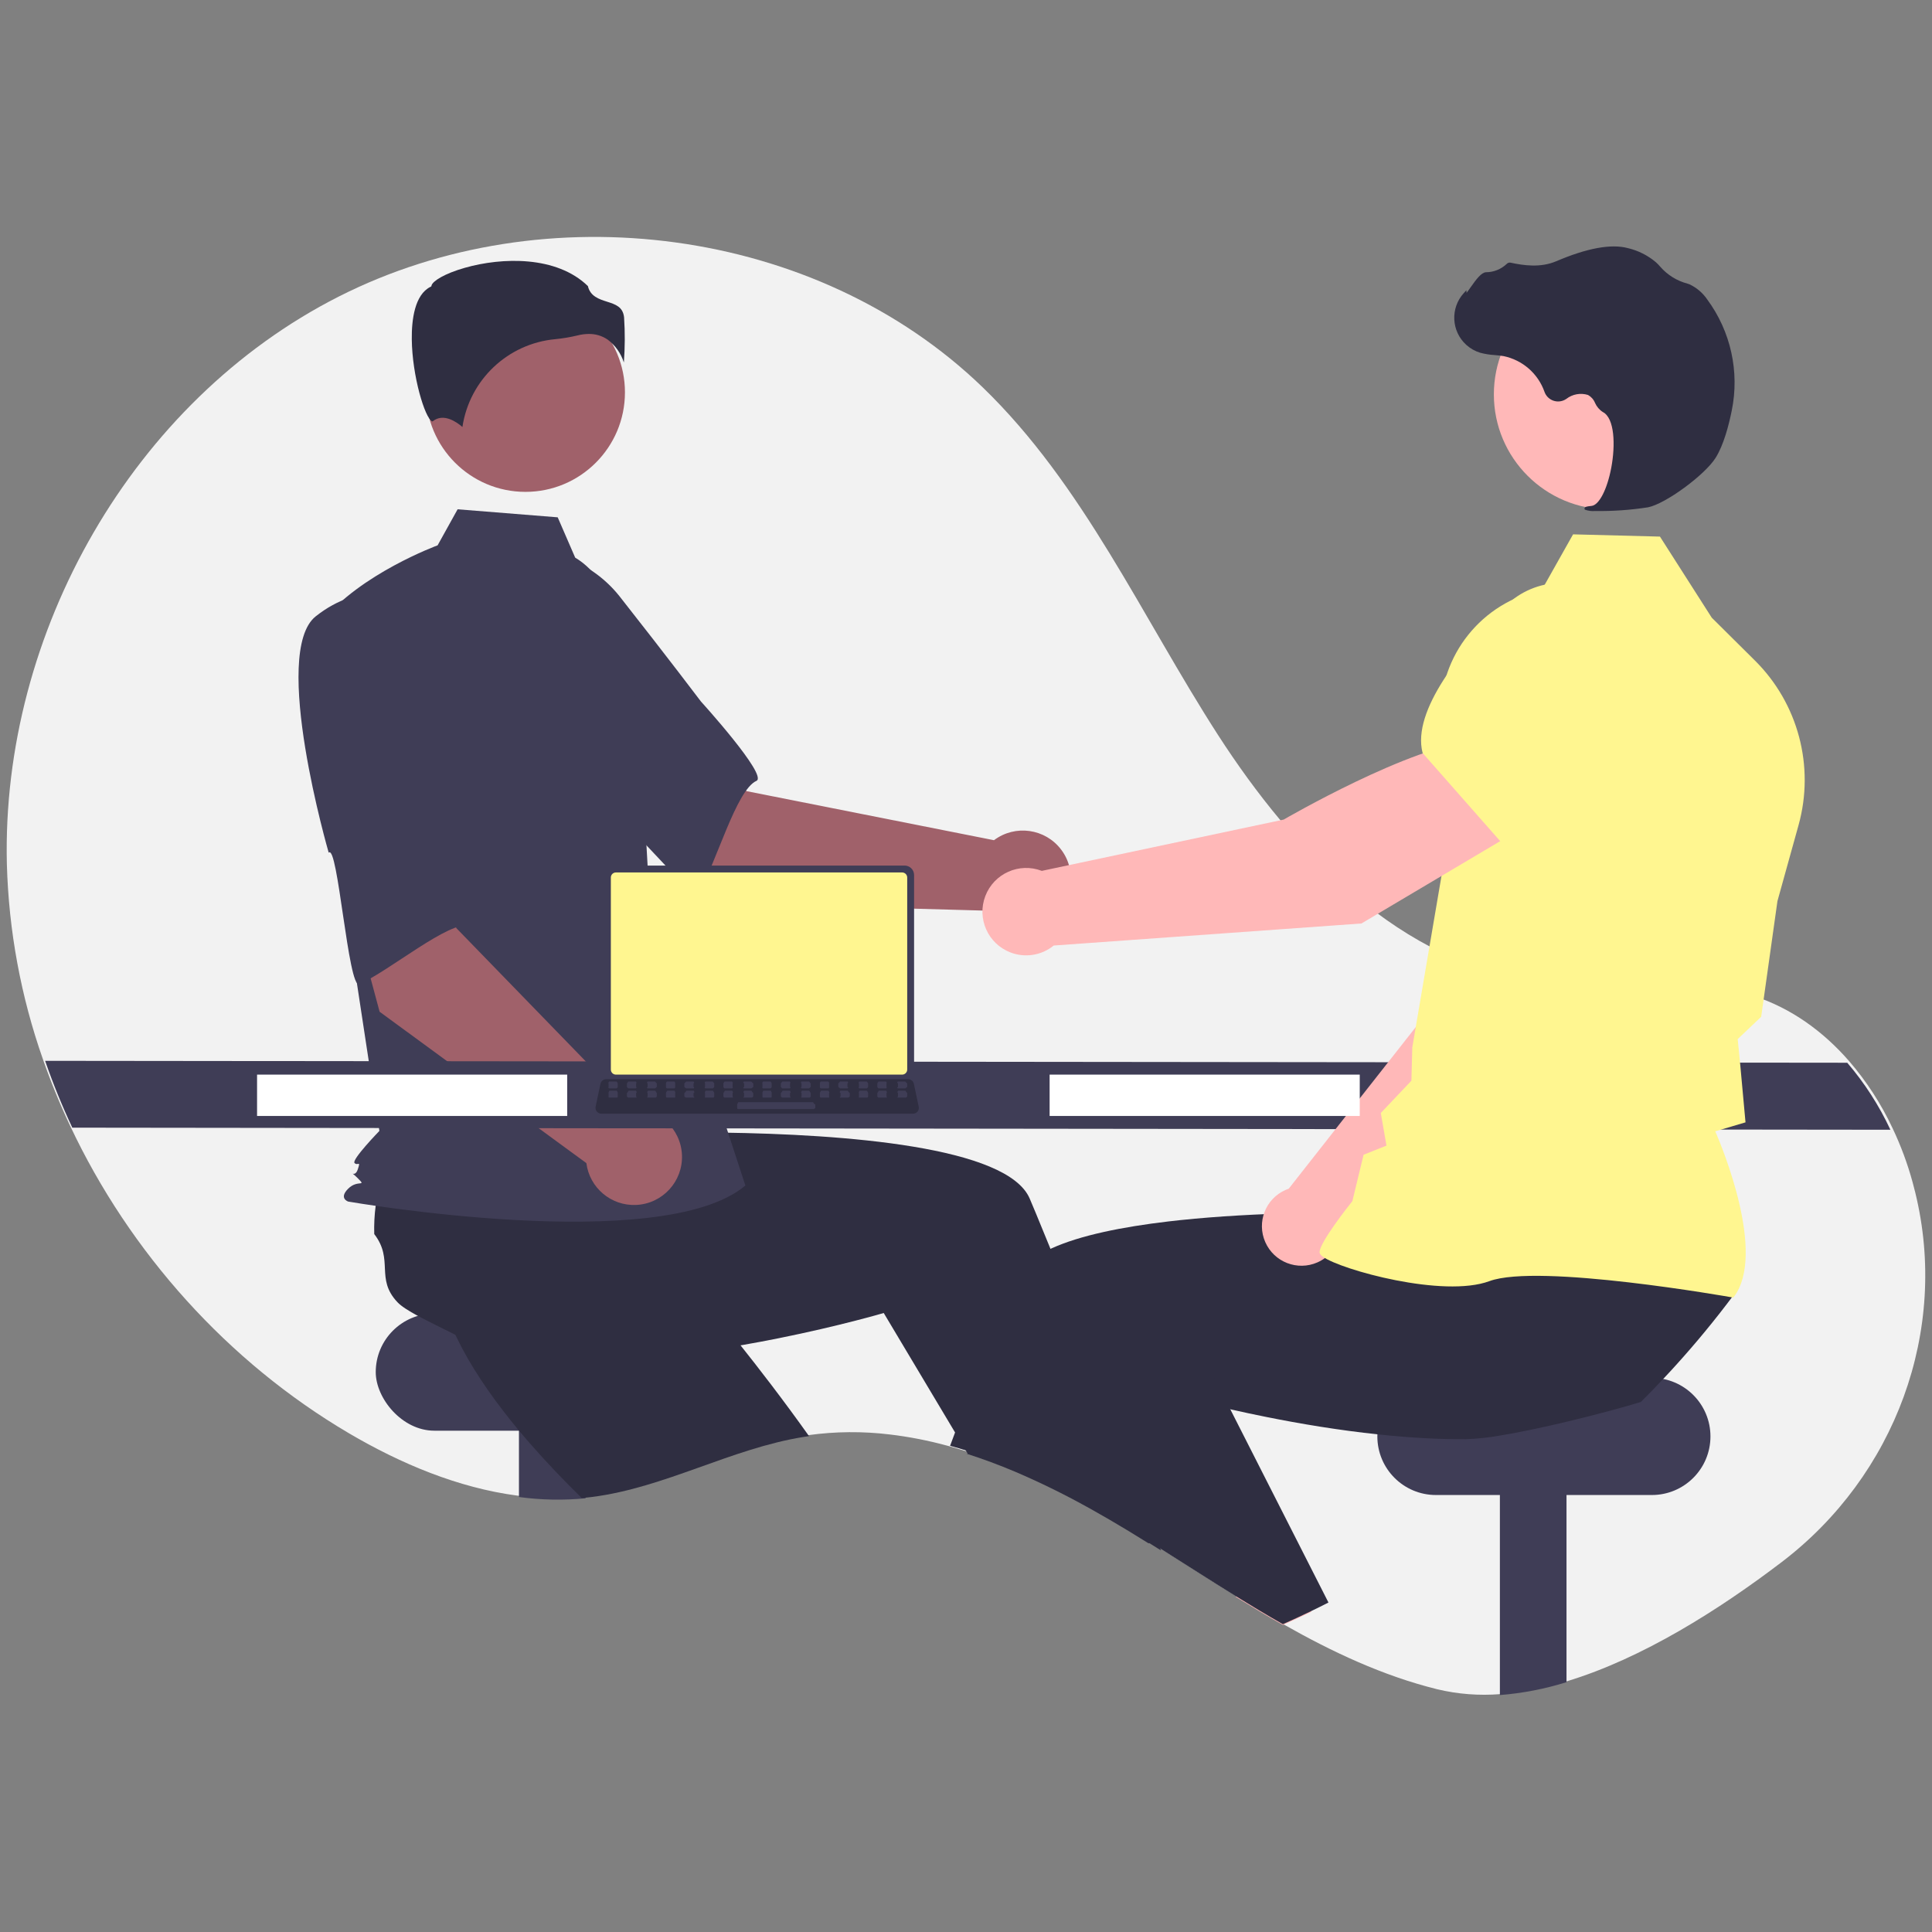
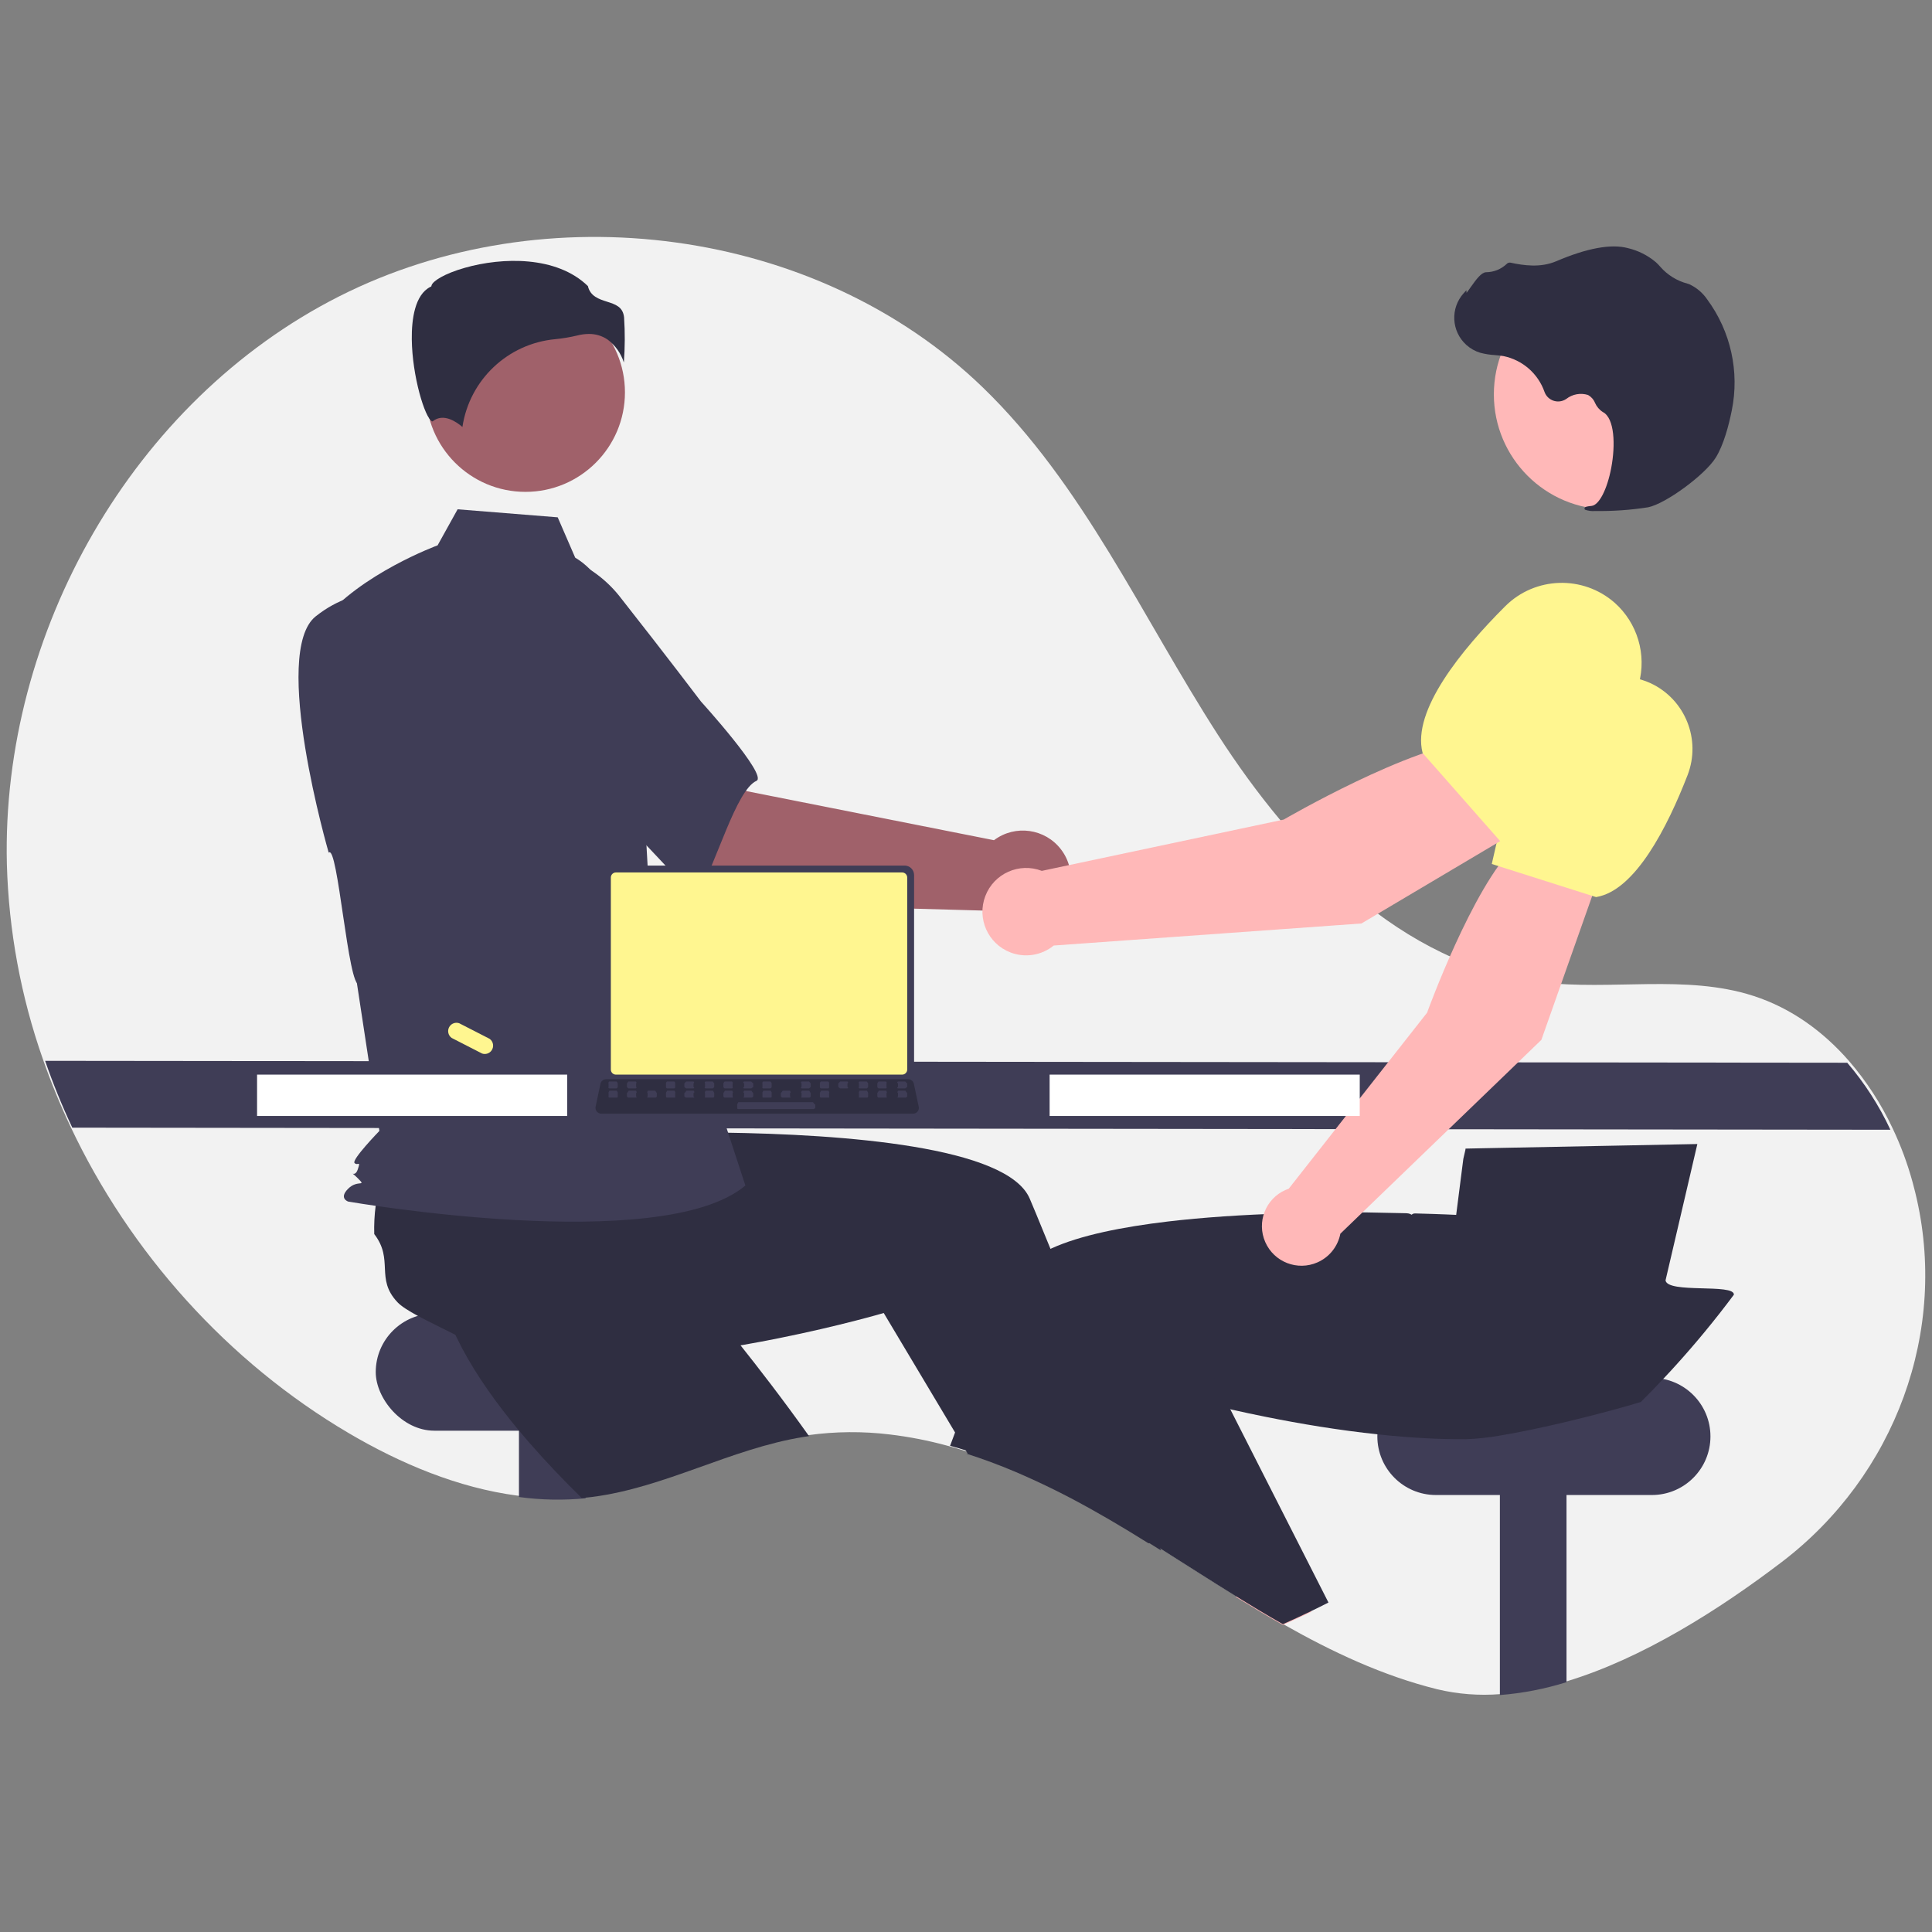
<svg xmlns="http://www.w3.org/2000/svg" id="_レイヤー_1" viewBox="0 0 841 841">
  <rect x="0" y="0" width="841" height="841" fill="#808080" stroke="none" />
  <defs>
    <style>.cls-1{fill:#ffb6b6;}.cls-2{fill:#2f2e41;}.cls-3{fill:#fff;}.cls-4{fill:#3f3d56;}.cls-5{fill:#ffb8b8;}.cls-6{fill:#a0616a;}.cls-7{fill:#fff690;}.cls-8{fill:#f2f2f2;}</style>
  </defs>
  <path class="cls-8" d="M775.63,679.93c-27.36,20.84-60.7,41.95-93.48,51.9-9.45,2.95-19.2,4.84-29.07,5.62-9.23,.74-18.51,.02-27.51-2.13-23.65-5.88-45.6-16.19-66.82-28.23-6.94-3.94-13.79-8.06-20.61-12.27-11.13-6.88-22.14-13.99-33.19-20.94-1.65-1.05-3.3-2.08-4.95-3.11h-.01c-2.67-1.67-5.34-3.32-8.02-4.95-.47-.29-.94-.57-1.42-.86-5.06-3.07-10.21-6.06-15.45-8.99-.64-.35-1.28-.71-1.92-1.06-10.13-5.62-20.54-10.71-31.19-15.27-7-2.95-14.08-5.6-21.24-7.87h-.01c-2.74-.86-5.48-1.67-8.24-2.42-8.27-2.27-16.69-3.92-25.2-4.93-11.73-1.42-23.59-1.33-35.29,.28-.79,.11-1.57,.22-2.37,.35-31.67,5.07-60.58,22.17-92.39,26.2-1.03,.13-2.05,.25-3.09,.34-.44,.04-.88,.09-1.32,.12-9.25,.79-18.55,.56-27.74-.68-25.69-3.39-50.71-13.9-73.23-27.15-52.65-30.98-95.35-78.6-121.31-133.75-4.46-9.45-8.42-19.13-11.86-29-9.62-27.36-14.92-56.05-15.71-85.05C.56,275.51,57.73,174.59,147.47,129.09c89.76-45.5,207.83-30.45,280.22,39.44,43.91,42.4,69.32,99.85,102.37,151.18,33.05,51.32,80.01,100.34,140.59,107.82,30.86,3.81,63.16-3.56,92.73,6.02,16.38,5.31,30.35,15.48,41.61,28.43,7.57,8.79,13.9,18.57,18.82,29.07,3.61,7.59,6.54,15.49,8.75,23.59,.41,1.49,.79,2.99,1.16,4.48,14.73,60.18-8.81,123.26-58.09,160.81Z" />
  <rect class="cls-4" x="163.56" y="571.78" width="145" height="51" rx="25.5" ry="25.5" />
  <path class="cls-4" d="M254.9,609.78v42.43c-9.66,.93-19.39,.75-29-.56v-41.87h29Z" />
  <path class="cls-2" d="M352.18,625.15c-.79,.11-1.57,.22-2.36,.35-31.6,5.06-60.44,22.12-92.18,26.14-1.03,.13-2.05,.25-3.08,.34-.44,.04-.88,.09-1.32,.12-7.75-7.59-15.5-15.67-22.78-24.04-3.95-4.53-7.77-9.15-11.36-13.83-9.32-12.08-17.22-24.5-22.44-36.7,.53-5.85-3.11-19.38-4.85-29.74h-.01c-.74-4.36-1.14-8.14-.77-10.57,2.12-14.02,13.57-12.41,17.09-26.15,3.18-2.64,6.56-5.01,10.11-7.11,.59-.35,1.19-.7,1.81-1.05l38.2-26.4,14.6,14.32,22.22,21.8,24.08,23.61-20.44,20.65s17.08,19.69,37.05,45.94c5.36,7.05,10.93,14.58,16.43,22.32Z" />
  <path class="cls-4" d="M681.9,609.78v122.47c-9.43,2.95-19.15,4.83-29,5.61v-128.08h29Z" />
  <path class="cls-4" d="M625.06,599.78h94c14.08,0,25.5,11.42,25.5,25.5h0c0,14.08-11.42,25.5-25.5,25.5h-94c-14.08,0-25.5-11.42-25.5-25.5h0c0-14.08,11.42-25.5,25.5-25.5Z" />
  <path class="cls-1" d="M490.4,665.31c-5.05-3.06-10.19-6.05-15.41-8.97-.64-.35-1.28-.71-1.92-1.06l3.44-1.47,9.28-3.99,.09-.04,.1,.34,4.42,15.19Z" />
  <path class="cls-2" d="M505.36,674.89c-1.66-1.05-3.3-2.09-4.96-3.11h-.49c-2.67-1.67-5.34-3.32-8.02-4.95-.47-.29-.94-.57-1.42-.86-5.06-3.07-10.21-6.06-15.45-8.99-.64-.35-1.28-.71-1.92-1.06-10.13-5.62-20.54-10.71-31.19-15.27-7-2.95-14.08-5.6-21.24-7.87h.58l-5.63-9.43-25.36-42.47-5.57-9.33s-19.01,5.62-45.91,11.02c-9.79,1.97-20.62,3.9-31.97,5.52-12.14,1.73-24.87,3.1-37.53,3.77-6.04,.32-12.05,.48-17.97,.43-15.31-.1-30.03-1.54-42.91-4.95-4.3-4.04-17.25-9.53-26.53-14.56h-.03c-3.89-2.11-7.12-4.12-8.82-5.92-9.77-10.34-1.42-18.39-10.11-29.67-.12-4.14,.09-8.28,.63-12.38,.09-.68,.18-1.37,.29-2.08l2.74-46.52,20.35-2.69,30.97-4.09,33.55-4.44,3.69,28.92s26.12-1.32,59.21-.88c53.15,.72,124.28,6.02,133.91,28.76,.9,2.14,1.81,4.29,2.71,6.45,2.15,5.16,4.27,10.34,6.38,15.55,7.64,18.86,14.92,37.91,21.57,55.91,4.13,11.2,8.03,22,11.61,32.1,2.88,8.13,5.55,15.81,7.99,22.89,2.23,6.46,4.24,12.41,6.04,17.75,.28,.83,.55,1.66,.82,2.45Z" />
  <path class="cls-6" d="M318.22,393.33l-64.06-54.4,41.67-42.18,29.08,47.62,107.77,21.37c9.22-6.94,22.33-5.09,29.27,4.13,6.94,9.22,5.09,22.33-4.13,29.27-8.66,6.52-20.86,5.33-28.11-2.72l-111.5-3.09Z" />
  <path class="cls-4" d="M197.55,267.43c-7.4,24.08,63.1,81.52,63.1,81.52,.78-5.78,40.76,44.07,43.48,39.56,7.73-12.83,16.23-44.55,25.16-48.61,5.1-2.32-24.17-34.54-24.17-34.54,0,0-14.93-19.76-34.65-44.79-11.06-14.6-28.83-22.51-47.08-20.96,0,0-18.43,3.74-25.83,27.83Z" />
  <circle class="cls-6" cx="228.72" cy="170.79" r="43.32" />
  <path class="cls-4" d="M250.39,242.75c9.33,5.55,14.92,15.74,18.12,26.12,5.93,19.21,9.51,39.07,10.64,59.14l3.39,60.09,41.93,127.95c-36.34,30.75-172.92,6.99-172.92,6.99,0,0-4.19-1.4,0-5.59s8.27-.48,4.08-4.67-1.3,.48,.1-3.71,0-1.4-1.4-2.8,10.82-13.98,10.82-13.98l-11.18-73.44-13.98-148.14c16.77-20.96,50.5-33.32,50.5-33.32l8.71-15.69,43.57,3.49,7.62,17.57Z" />
  <path class="cls-2" d="M264.44,147.77c3.37,2.51,5.86,6.02,7.13,10.02,.49-6.54,.52-13.11,.09-19.66-.51-4.6-3.75-5.64-7.5-6.83-3.39-1.08-7.22-2.31-8.25-6.77-13.62-13.25-37.33-12.58-53.55-7.96-8.93,2.54-14.06,5.81-14.52,7.72l-.1,.39-.36,.18c-6.88,3.44-8.22,14.31-8.13,22.82,.17,16.03,5.7,34.24,8.82,35.72,.17,.08,.21,.05,.28-.01h0c4.7-3.75,10.42,.29,12.94,2.48,3.06-20.5,19.71-36.28,40.35-38.22,3.28-.32,6.52-.86,9.72-1.63,1.62-.42,3.29-.64,4.97-.65,2.89-.04,5.72,.8,8.11,2.41Z" />
  <path class="cls-7" d="M209.85,458.6l-13.25-6.79c-1.63-1.16-2.01-3.43-.85-5.07,.93-1.31,2.61-1.85,4.13-1.33l13.25,6.79c1.63,1.16,2.01,3.43,.85,5.07-.93,1.31-2.61,1.85-4.13,1.33h0Z" />
-   <path class="cls-6" d="M165.24,440.41l-21.8-81.16,58.26-11.03-3.13,55.71,76.55,78.82c11.53-.47,21.26,8.5,21.74,20.03s-8.5,21.26-20.03,21.74c-10.83,.44-20.2-7.46-21.58-18.21l-90-65.89Z" />
  <path class="cls-4" d="M137.48,268.25c-19.78,15.61,5.61,102.94,5.61,102.94,3.93-4.31,8.5,59.42,13.3,57.25,13.65-6.17,38.67-27.44,48.32-25.7,5.52,.99-.26-42.16-.26-42.16,0,0-1.06-24.74-3.06-56.55-.81-18.3-10.94-34.91-26.84-44,0,0-17.29-7.39-37.06,8.22Z" />
  <path class="cls-4" d="M822.89,491.78l-791.42-.91c-4.45-9.48-8.4-19.19-11.83-29.09l784.47,.83c7.55,8.82,13.87,18.63,18.78,29.17Z" />
  <path class="cls-1" d="M570.82,701.61c-4.09,1.98-8.22,3.89-12.38,5.73-6.92-3.93-13.76-8.04-20.56-12.24l25.22-11.08,7.72,17.59Z" />
  <path class="cls-2" d="M754.76,563.59c-4.09,5.48-8.31,10.86-12.65,16.12-4.01,4.86-8.12,9.62-12.34,14.29-1.74,1.93-3.51,3.86-5.31,5.76-3.32,3.56-6.71,7.06-10.18,10.5-6.24,1.96-18.89,5.42-32.44,8.66-9.86,2.34-20.2,4.57-28.92,5.98-4.88,.88-9.81,1.4-14.77,1.58-5.88,.05-11.86-.11-17.85-.43-6.76-.36-13.53-.92-20.22-1.64-17.4-1.82-34.25-4.67-48.79-7.59-5.32-1.06-10.33-2.13-14.94-3.18-8.72-1.96-16.02-3.8-21.31-5.2-5.95-1.56-9.34-2.56-9.34-2.56l-14.91,24.97-7.74,12.95-5.68,9.52-1.52,2.52h-.02c-10.67-6.01-21.67-11.43-32.93-16.24-6.96-2.93-14.01-5.57-21.13-7.83h0c-2.72-.86-5.45-1.67-8.2-2.4,.86-2.3,1.73-4.62,2.6-6.96,1.64-4.36,3.3-8.75,5.01-13.19,3.68-9.61,7.49-19.36,11.41-29.07,3.21-7.97,6.48-15.9,9.79-23.73,1.53-3.61,4.63-6.78,8.96-9.56,2.07-1.31,4.24-2.47,6.47-3.47,12.41-5.65,30.7-9.33,50.85-11.7,1.67-.19,3.34-.38,5.03-.56,16.68-1.75,34.38-2.66,50.93-3.08,8.29-.21,16.28-.29,23.72-.3,2.4,0,4.74,0,7.01,.02h-.51s11.81,.24,16.79,.34c.97,.02,1.91,.05,2.83,.66h.01c.62-.58,1.23-.56,1.83-.55,10.89,.28,17.57,.62,17.57,.62l2.59-20.32,.53-4.1,.9-3.9v-.05l.06-.49h.41s7.18-.15,7.18-.15l60.35-1.18,32.96-.65-5.22,22.4-8.63,36.95c.88,5.84,30.05,1.27,29.75,6.22Z" />
  <path class="cls-2" d="M578.28,697.58c-2.47,1.26-4.96,2.5-7.46,3.7-4.09,1.98-8.22,3.89-12.38,5.73-6.92-3.93-13.76-8.04-20.56-12.24-11.1-6.86-22.09-13.96-33.11-20.89-1.65-1.05-3.29-2.08-4.94-3.1h-.01c-4.54-6.74-9.17-13.76-13.84-20.99-.07-.1-.13-.2-.19-.3-1.2-1.84-2.39-3.69-3.58-5.56-7.47-11.7-14.98-23.9-22.27-36.36l18.46-8.62,34.32-16.02,5.92-2.76,17.02,33.51,15.18,29.89,3.38,6.65,24.06,47.36Z" />
  <path class="cls-5" d="M583.46,537.03l87.5-84.38,24.25-68.67-35.77-15.56c-18.37,17.6-38.24,72.42-38.24,72.42l-60.21,76.6c-.47,.16-.94,.33-1.4,.54-8.71,3.84-12.65,14.01-8.81,22.72,3.84,8.71,14.01,12.65,22.72,8.81,5.17-2.28,8.89-6.94,9.96-12.49Z" />
  <path class="cls-7" d="M649.37,376.09l45.38,14.41,.17-.03c16.89-2.83,30.9-30.41,39.68-53.05,6-15.5-1.04-32.99-16.09-40.02h0c-10.95-5.03-23.81-3.41-33.16,4.18l-23.3,19.04-12.68,55.48Z" />
-   <path class="cls-7" d="M754.52,564.83l.27-.35c14.16-18.78-5.21-65.27-8.13-72.02l13.16-3.9-2.29-25.06-1.11-11.18,10.23-9.72,.03-.25,7.04-50.09,9.21-33.15c7.07-25.52-.18-52.87-18.96-71.53l-18.83-18.69-22.56-35.31-37.82-.98-13.6,24.16c-26.1,5.33-44.66,28.55-44.1,55.18l1.28,64.32-13.57,79.69-.38,14.47-13.32,14.06,2.46,14.21-9.96,3.97-4.88,20.19c-1.86,2.33-14.16,17.87-14.27,22.2-.02,.65,.45,1.29,1.46,2.02,7.96,5.69,52.44,18.03,72.46,10.61,21.32-7.89,104.89,6.93,105.74,7.08l.43,.08Z" />
  <circle class="cls-5" cx="700.38" cy="171.67" r="50.1" />
  <path class="cls-2" d="M694.27,222.44c7.76,.12,15.51-.42,23.18-1.62,7.6-1.55,24.6-14,29.34-21.5h0c3.52-5.57,5.77-14.27,7.04-20.58,3.46-16.9-.42-34.47-10.65-48.36-1.95-2.87-4.63-5.16-7.77-6.63-.28-.11-.57-.21-.85-.29-4.58-1.2-8.69-3.75-11.81-7.31-.61-.72-1.26-1.4-1.96-2.02-3.53-2.98-7.71-5.08-12.2-6.13-7.25-1.94-17.75-.01-31.2,5.73-6.76,2.89-14.15,1.84-19.83,.61-.65-.13-1.32,.1-1.75,.6-2.42,2.27-5.61,3.54-8.92,3.56-2.03,.09-4.16,2.9-6.74,6.57-.58,.83-1.27,1.8-1.76,2.4l-.07-1.14-1.15,1.27c-5.91,6.52-5.42,16.6,1.09,22.51,1.75,1.59,3.84,2.77,6.1,3.45,2.04,.54,4.14,.88,6.25,1,1.28,.12,2.6,.23,3.87,.45,8.28,1.7,15.06,7.62,17.85,15.59,1.17,3.27,4.77,4.96,8.03,3.79,.51-.18,1-.43,1.45-.74,2.68-2.09,6.21-2.73,9.46-1.72,1.38,.77,2.46,1.99,3.05,3.46,.72,1.63,1.9,3.02,3.41,3.98,5.15,2.66,5.5,14.42,3.66,24.22-1.78,9.45-5.31,16.29-8.57,16.63-2.51,.26-2.8,.44-2.98,.88l-.16,.4,.28,.37c1.39,.5,2.87,.7,4.34,.58Z" />
  <path class="cls-5" d="M661.81,360.94l-19.32-38.52c-28.04,1.92-83.69,34.34-83.69,34.34l-105.3,22.33c-9.81-3.77-20.81,1.12-24.58,10.93-3.77,9.81,1.12,20.81,10.93,24.58,6.36,2.45,13.55,1.3,18.84-3.01l133.95-9.6,69.18-41.05Z" />
  <path class="cls-7" d="M654.02,367.27l50.45-37.49,8.89-32.03c3.51-12.84-.57-26.56-10.52-35.39h0c-13.81-12.09-34.62-11.42-47.62,1.54-18.99,18.95-40.64,45.39-35.99,63.72l.05,.19,34.75,39.47Z" />
  <rect class="cls-3" x="456.9" y="467.78" width="135" height="18" />
  <rect class="cls-3" x="111.9" y="467.78" width="135" height="18" />
  <path class="cls-4" d="M262.9,380.9v85.76c0,2.28,1.84,4.12,4.11,4.12h126.78c2.27,0,4.11-1.85,4.11-4.12v-85.76c0-2.27-1.84-4.11-4.11-4.12h-126.78c-2.27,0-4.11,1.84-4.11,4.12Z" />
  <path class="cls-7" d="M265.9,381.99v83.59c0,1.22,.98,2.2,2.2,2.2h124.61c1.21,0,2.19-.99,2.2-2.2v-83.59c0-1.22-.98-2.2-2.2-2.21h-124.61c-1.21,0-2.2,.99-2.2,2.21Z" />
  <path class="cls-2" d="M259.8,483.85c.47,.59,1.19,.93,1.94,.93h135.74c1.38,0,2.5-1.12,2.49-2.5,0-.17-.02-.34-.05-.51l-2.11-10.01c-.18-.83-.76-1.51-1.56-1.81-.28-.11-.58-.17-.89-.17h-131.53c-.3,0-.6,.06-.89,.17-.79,.3-1.38,.99-1.56,1.81l-2.11,10.01c-.15,.74,.04,1.5,.51,2.08Z" />
  <path class="cls-4" d="M394.04,473.78h-3.21c-.27-.15-.49-.37,.07-.64v-1.54c-.56-.27-.34-.49-.07-.82h3.21c.27,.34,.49,.55,.86,.82v1.54c-.37,.27-.59,.49-.86,.64Z" />
  <path class="cls-4" d="M385.66,473.78h-3.21c-.27-.15-.49-.37-.55-.64v-1.54c.07-.27,.28-.49,.55-.82h3.21c.27,.34,.49,.55,.23,.82v1.54c.25,.27,.04,.49-.23,.64Z" />
  <path class="cls-4" d="M377.29,473.78h-3.21c-.27-.15-.49-.37-.18-.64v-1.54c-.31-.27-.09-.49,.18-.82h3.21c.27,.34,.49,.55,.61,.82v1.54c-.12,.27-.34,.49-.61,.64Z" />
  <path class="cls-4" d="M368.91,473.78h-3.21c-.27-.15-.49-.37-.8-.64v-1.54c.31-.27,.53-.49,.8-.82h3.21c.27,.34,.49,.55-.01,.82v1.54c.5,.27,.28,.49,.01,.64Z" />
  <path class="cls-4" d="M360.53,473.78h-3.21c-.27-.15-.49-.37-.42-.64v-1.54c-.07-.27,.15-.49,.42-.82h3.21c.27,.34,.49,.55,.37,.82v1.54c.12,.27-.1,.49-.37,.64Z" />
  <path class="cls-4" d="M352.16,473.78h-3.21c-.27-.15-.49-.37-.05-.64v-1.54c-.44-.27-.22-.49,.05-.82h3.21c.27,.34,.49,.55,.74,.82v1.54c-.25,.27-.47,.49-.74,.64Z" />
-   <path class="cls-4" d="M343.78,473.78h-3.21c-.27-.15-.49-.37-.67-.64v-1.54c.18-.27,.4-.49,.67-.82h3.21c.27,.34,.49,.55,.12,.82v1.54c.37,.27,.15,.49-.12,.64Z" />
  <path class="cls-4" d="M335.4,473.78h-3.21c-.27-.15-.49-.37-.29-.64v-1.54c-.2-.27,.02-.49,.29-.82h3.21c.27,.34,.49,.55,.5,.82v1.54c0,.27-.23,.49-.5,.64Z" />
  <path class="cls-4" d="M327.03,473.78h-3.21c-.27-.15-.49-.37,.09-.64v-1.54c-.57-.27-.35-.49-.09-.82h3.21c.27,.34,.49,.55,.87,.82v1.54c-.38,.27-.6,.49-.87,.64Z" />
  <path class="cls-4" d="M318.65,473.78h-3.21c-.27-.15-.49-.37-.54-.64v-1.54c.05-.27,.27-.49,.54-.82h3.21c.27,.34,.49,.55,.25,.82v1.54c.24,.27,.02,.49-.25,.64Z" />
  <path class="cls-4" d="M310.27,473.78h-3.21c-.27-.15-.49-.37-.16-.64v-1.54c-.33-.27-.11-.49,.16-.82h3.21c.27,.34,.49,.55,.63,.82v1.54c-.14,.27-.36,.49-.63,.64Z" />
  <path class="cls-4" d="M301.89,473.78h-3.21c-.27-.15-.49-.37-.78-.64v-1.54c.3-.27,.51-.49,.78-.82h3.21c.27,.34,.49,.55,0,.82v1.54c.48,.27,.27,.49,0,.64Z" />
  <path class="cls-4" d="M293.52,473.78h-3.21c-.27-.15-.49-.37-.41-.64v-1.54c-.08-.27,.14-.49,.41-.82h3.21c.27,.34,.49,.55,.38,.82v1.54c.11,.27-.11,.49-.38,.64Z" />
-   <path class="cls-4" d="M285.14,473.78h-3.21c-.27-.15-.49-.37-.03-.64v-1.54c-.46-.27-.24-.49,.03-.82h3.21c.27,.34,.49,.55,.76,.82v1.54c-.27,.27-.49,.49-.76,.64Z" />
  <path class="cls-4" d="M276.76,473.78h-3.21c-.27-.15-.49-.37-.65-.64v-1.54c.16-.27,.38-.49,.65-.82h3.21c.27,.34,.49,.55,.14,.82v1.54c.35,.27,.13,.49-.14,.64Z" />
  <path class="cls-4" d="M268.39,473.78h-3.21c-.27-.15-.49-.37-.28-.64v-1.54c-.21-.27,0-.49,.28-.82h3.21c.27,.34,.49,.55,.51,.82v1.54c-.02,.27-.24,.49-.51,.64Z" />
  <path class="cls-4" d="M394.14,477.78h-3.21c-.27,.04-.49-.18-.03-.45v-1.54c-.46-.27-.24-.49,.03-1.01h3.21c.27,.52,.49,.74,.76,1.01v1.54c-.27,.27-.49,.49-.76,.45Z" />
  <path class="cls-4" d="M385.76,477.78h-3.21c-.27,.04-.49-.18-.65-.45v-1.54c.16-.27,.38-.49,.65-1.01h3.21c.27,.52,.49,.74,.14,1.01v1.54c.35,.27,.13,.49-.14,.45Z" />
  <path class="cls-4" d="M377.39,477.78h-3.21c-.27,.04-.49-.18-.28-.45v-1.54c-.21-.27,0-.49,.28-1.01h3.21c.27,.52,.49,.74,.51,1.01v1.54c-.02,.27-.24,.49-.51,.45Z" />
-   <path class="cls-4" d="M369.01,477.78h-3.21c-.27,.04-.49-.18,.1-.45v-1.54c-.59-.27-.37-.49-.1-1.01h3.21c.27,.52,.49,.74,.89,1.01v1.54c-.4,.27-.62,.49-.89,.45Z" />
  <path class="cls-4" d="M360.63,477.78h-3.21c-.27,.04-.49-.18-.52-.45v-1.54c.03-.27,.25-.49,.52-1.01h3.21c.27,.52,.49,.74,.27,1.01v1.54c.22,.27,0,.49-.27,.45Z" />
  <path class="cls-4" d="M352.26,477.78h-3.21c-.27,.04-.49-.18-.14-.45v-1.54c-.34-.27-.12-.49,.14-1.01h3.21c.27,.52,.49,.74,.64,1.01v1.54c-.15,.27-.37,.49-.64,.45Z" />
  <path class="cls-4" d="M343.88,477.78h-3.21c-.27,.04-.49-.18-.77-.45v-1.54c.28-.27,.5-.49,.77-1.01h3.21c.27,.52,.49,.74,.02,1.01v1.54c.47,.27,.25,.49-.02,.45Z" />
  <path class="cls-4" d="M335.5,477.78h-3.21c-.27,.04-.49-.18-.39-.45v-1.54c-.1-.27,.12-.49,.39-1.01h3.21c.27,.52,.49,.74,.4,1.01v1.54c.09,.27-.13,.49-.4,.45Z" />
  <path class="cls-4" d="M327.12,477.78h-3.21c-.27,.04-.49-.18-.01-.45v-1.54c-.47-.27-.26-.49,.01-1.01h3.21c.27,.52,.49,.74,.77,1.01v1.54c-.29,.27-.5,.49-.77,.45Z" />
  <path class="cls-4" d="M318.75,477.78h-3.21c-.27,.04-.49-.18-.64-.45v-1.54c.15-.27,.37-.49,.64-1.01h3.21c.27,.52,.49,.74,.15,1.01v1.54c.34,.27,.12,.49-.15,.45Z" />
  <path class="cls-4" d="M310.37,477.78h-3.21c-.27,.04-.49-.18-.26-.45v-1.54c-.23-.27,0-.49,.26-1.01h3.21c.27,.52,.49,.74,.53,1.01v1.54c-.04,.27-.26,.49-.53,.45Z" />
  <path class="cls-4" d="M301.99,477.78h-3.21c-.27,.04-.49-.18-.88-.45v-1.54c.39-.27,.61-.49,.88-1.01h3.21c.27,.52,.49,.74-.09,1.01v1.54c.58,.27,.36,.49,.09,.45Z" />
  <path class="cls-4" d="M293.62,477.78h-3.21c-.27,.04-.49-.18-.51-.45v-1.54c.02-.27,.24-.49,.51-1.01h3.21c.27,.52,.49,.74,.28,1.01v1.54c.21,.27-.01,.49-.28,.45Z" />
  <path class="cls-4" d="M285.24,477.78h-3.21c-.27,.04-.49-.18-.13-.45v-1.54c-.36-.27-.14-.49,.13-1.01h3.21c.27,.52,.49,.74,.66,1.01v1.54c-.17,.27-.39,.49-.66,.45Z" />
  <path class="cls-4" d="M276.86,477.78h-3.21c-.27,.04-.49-.18-.75-.45v-1.54c.26-.27,.48-.49,.75-1.01h3.21c.27,.52,.49,.74,.04,1.01v1.54c.45,.27,.23,.49-.04,.45Z" />
  <path class="cls-4" d="M268.49,477.78h-3.21c-.27,.04-.49-.18-.37-.45v-1.54c-.11-.27,.11-.49,.37-1.01h3.21c.27,.52,.49,.74,.41,1.01v1.54c.08,.27-.14,.49-.41,.45Z" />
  <path class="cls-4" d="M353.93,482.78h-32.53c-.27,.06-.49-.15-.5-.42v-1.54c.01-.27,.23-.49,.5-1.04h32.53c.27,.55,.49,.77,.97,1.04v1.54c-.48,.27-.7,.49-.97,.42Z" />
</svg>